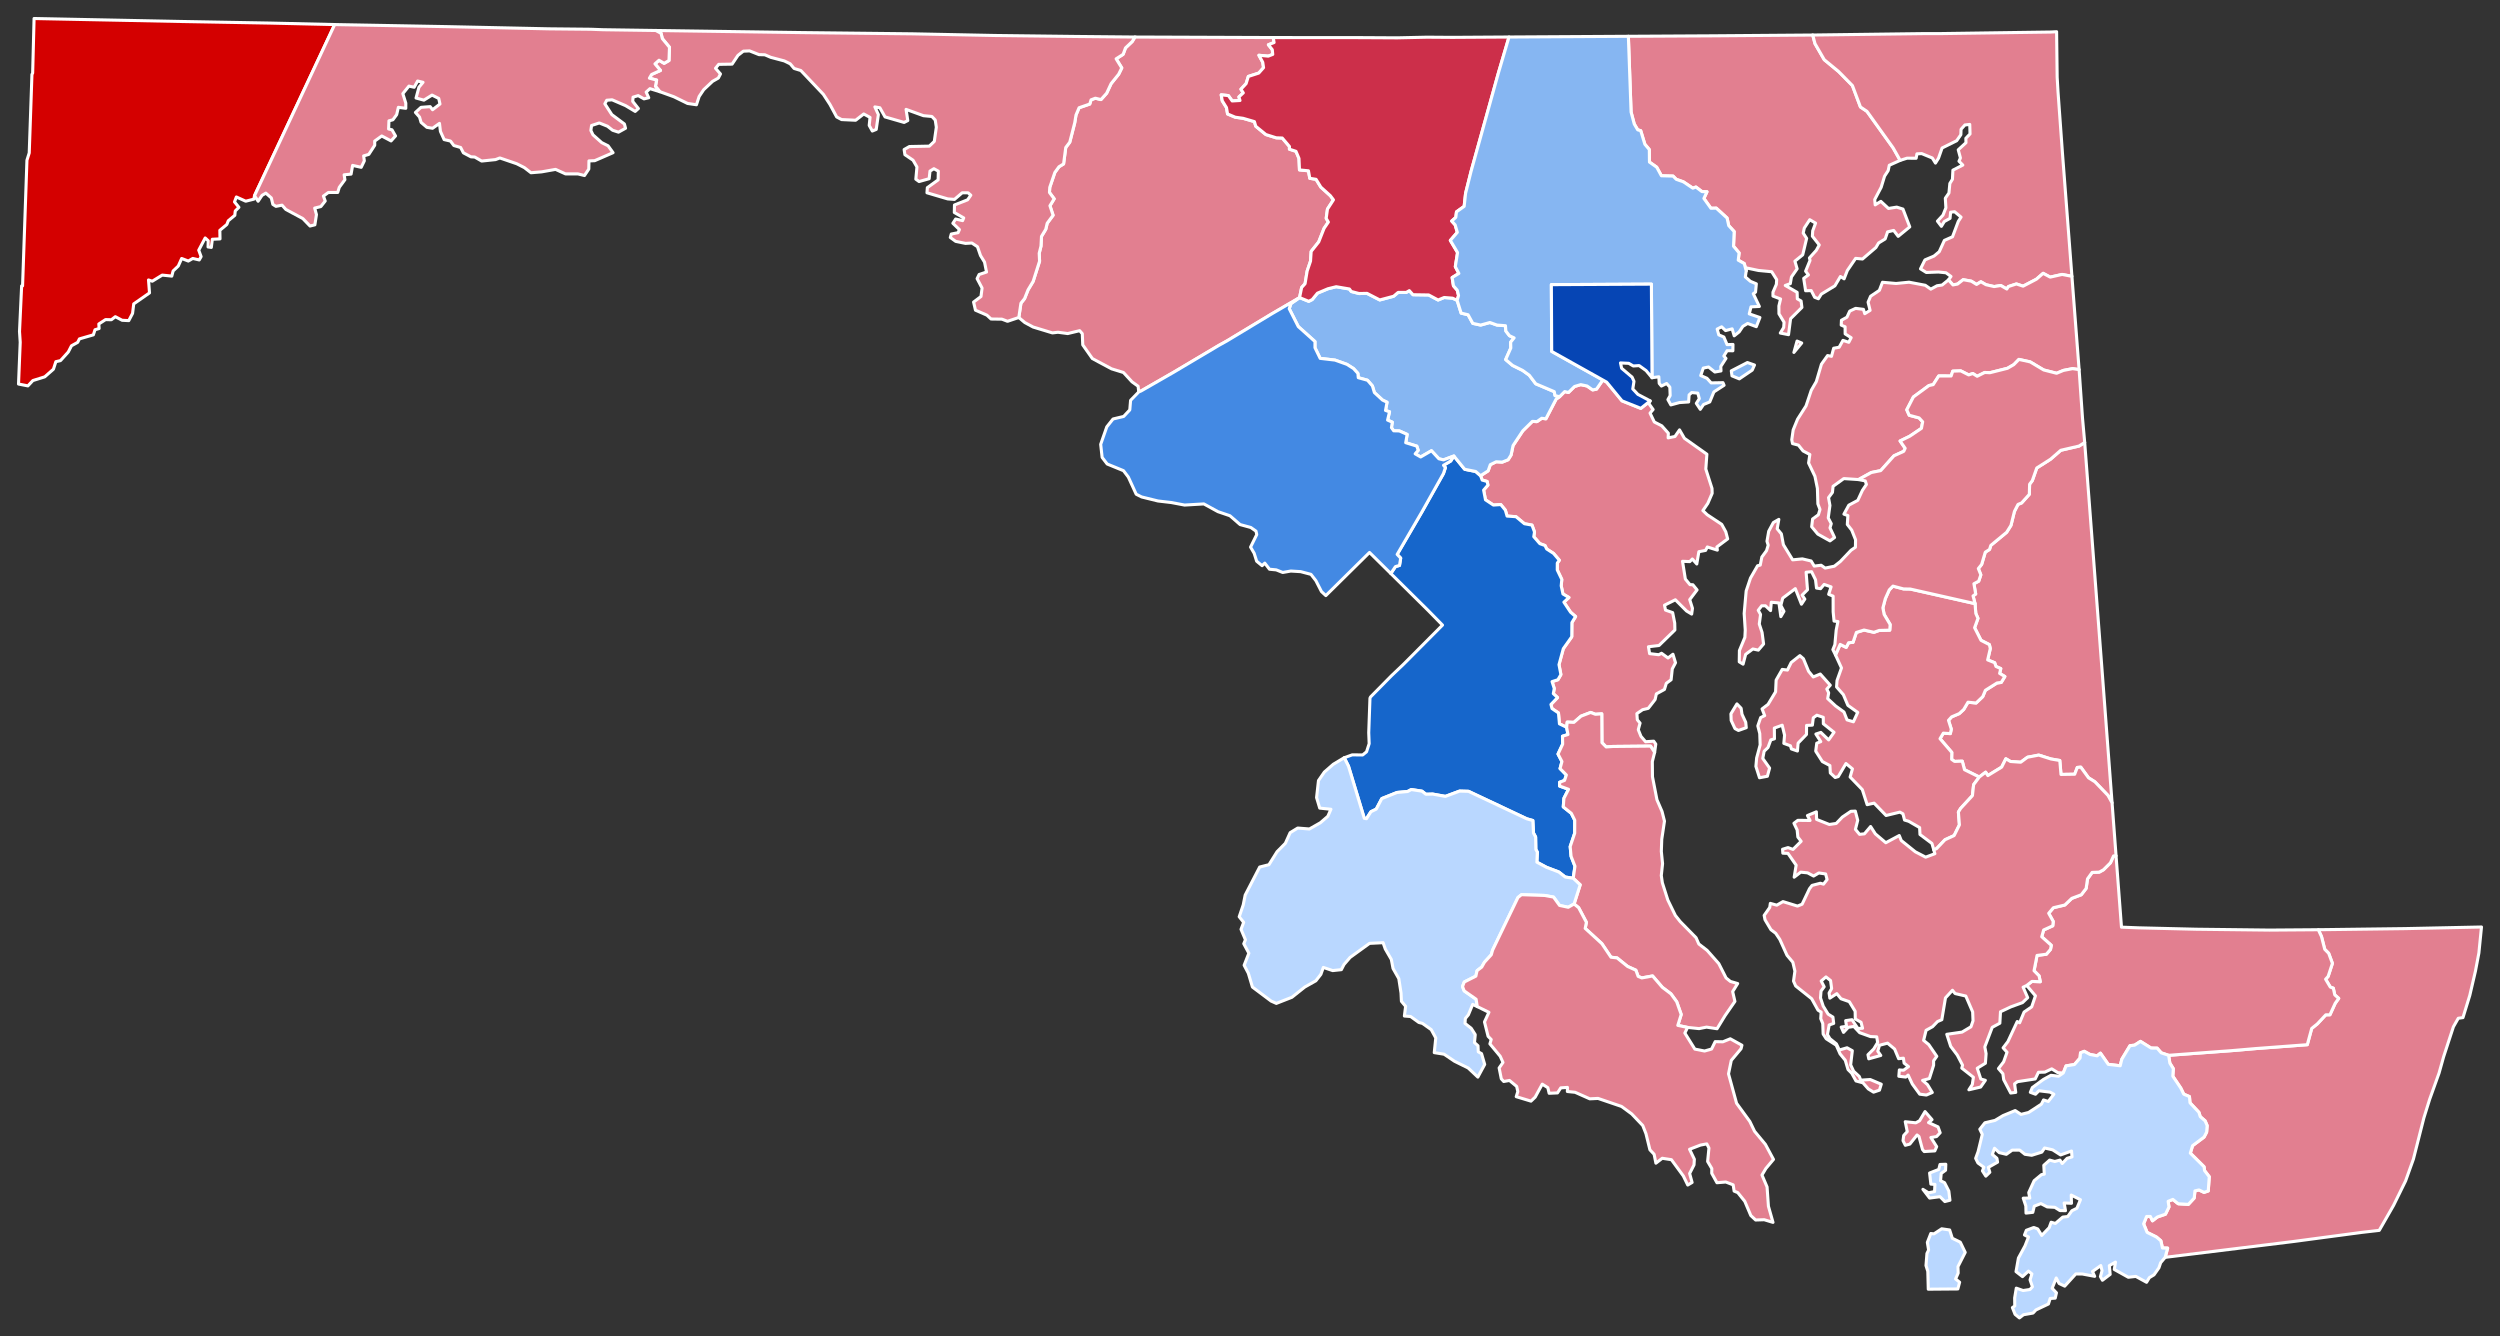
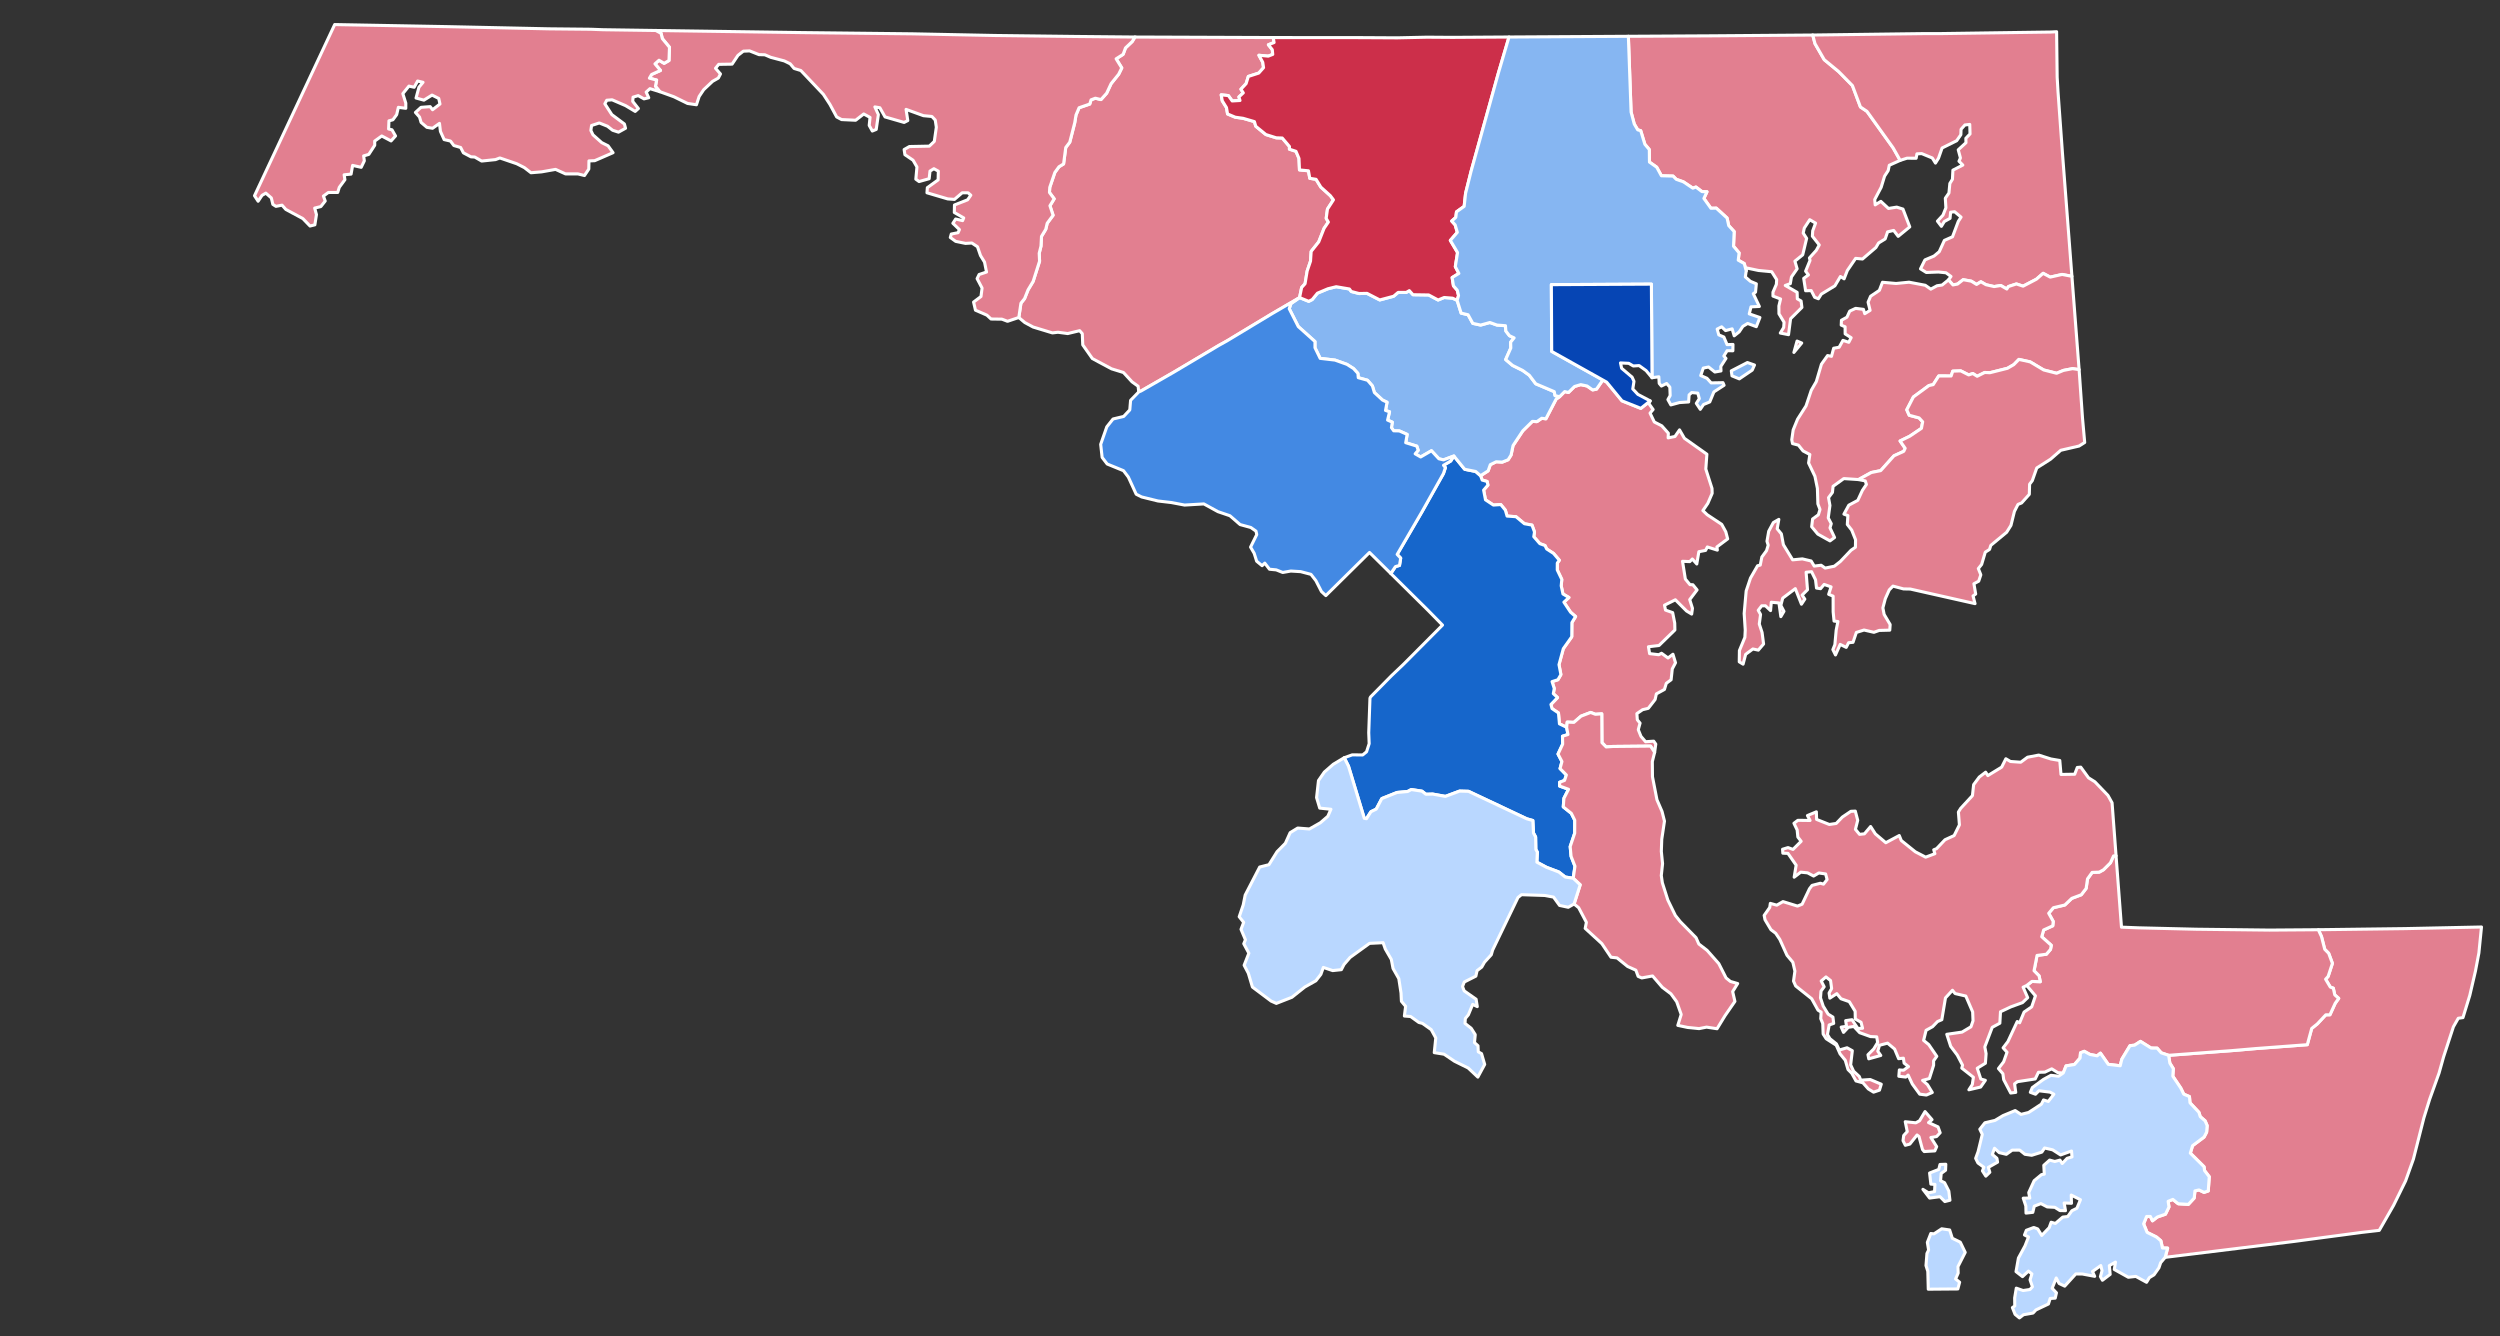
<svg xmlns="http://www.w3.org/2000/svg" xmlns:ns1="http://sodipodi.sourceforge.net/DTD/sodipodi-0.dtd" xmlns:ns2="http://www.inkscape.org/namespaces/inkscape" version="1.2" width="810" height="433" viewBox="0 0 810 433" stroke-linecap="round" stroke-linejoin="round" id="svg2538" ns1:docname="Maryland_Presidential_Election_Results_2004.svg" ns2:version="0.92.3 (2405546, 2018-03-11)">
  <rect x="0" y="0" width="810" height="433" fill="#333333" stroke="none" />
  <defs id="defs2542" />
  <ns1:namedview pagecolor="#ffffff" bordercolor="#666666" borderopacity="1" objecttolerance="10" gridtolerance="10" guidetolerance="10" ns2:pageopacity="0" ns2:pageshadow="2" ns2:window-width="1873" ns2:window-height="1719" id="namedview2540" showgrid="false" ns2:zoom="1.1491267" ns2:cx="389.90556" ns2:cy="216.5" ns2:window-x="1778" ns2:window-y="49" ns2:window-maximized="0" ns2:current-layer="svg2538" />
  <g id="Maryland" transform="translate(5,5)" stroke="white" stroke-width="1" style="fill:#cc2f4a;fill-opacity:1">
    <path d="M 697.63 336.92 718.12 335.4 725.93 334.73 742.56 333.48 743.99 328.21 745.81 326.74 748.55 323.81 749.9 323.79 751.6 320.08 752.74 318.48 751.46 317.34 750.99 315.17 750.02 314.82 748.5 312.26 749.31 311.37 750.7 307.13 749.49 303.87 748.21 302.57 747.16 298.44 746.13 296.23 774.29 295.87 799 295.35 798.16 303.75 797.05 309.61 795.21 317.51 793 324.7 791.48 324.92 789.9 327.69 786.73 337.4 785.26 342.66 782.21 351.17 780.34 357.18 776.94 370.56 774.42 377.6 770.51 385.55 765.88 393.64 760.09 394.31 737.82 397.28 696.51 402.38 697.31 399.39 695.63 399.35 695.12 397.01 693.69 395.8 690.66 394.29 689.53 391.52 690.5 389.13 691.72 389.13 692.4 390.54 693.99 389.3 696.61 388.4 697.75 386.06 697.48 384.23 699 383.61 700.75 385.02 704.03 385.22 705.92 383.17 706.16 380.85 707.48 380.54 709.11 381.33 710.47 380.87 710.8 376.26 709.27 374.27 709.12 373.04 704.66 368.61 705.4 366.19 709.12 363.41 709.95 361.81 710.12 359.71 709.46 358.16 707.88 356.79 707.45 355.39 704.56 352.31 704.38 350.29 702.53 349.51 701.57 347.53 698.99 343.69 699.16 341.27 698.03 339.45 697.63 336.92 Z" id="Worcester" fill="#b3c4db" style="fill:#e27f90;fill-opacity:1" />
    <path d="M 500.3 123.53 501.96 121.87 503.18 122.16 505.15 120.22 507.16 119.62 509.21 120.06 511.02 121.33 512.27 121.08 514.32 118.12 515.56 118.81 520.53 124.87 526.63 127.31 529.66 124.89 529.25 125.78 530.61 127.68 529.62 128.86 531 131.73 533.41 132.96 535.54 135.35 535.48 136.87 537.69 136.42 539.17 134.28 540.75 137.01 548.03 142.17 547.68 146.97 549.69 153.26 549.74 154.84 548.33 158.1 546.73 160.43 548.12 161.76 552.83 164.89 554.16 167.32 554.76 169.6 551.28 172.21 551.42 173.24 548.18 172.22 547.61 173.33 545.43 173.75 544.76 177.73 543.31 176.12 542.49 176.96 540.14 176.86 541.05 182.61 542.54 184.42 543.49 184.46 544.85 186.13 542.47 189.28 543.36 192.1 543.1 193.96 541.44 192.96 537.82 189.33 534.3 191.08 534.63 192.67 536.94 193.49 537.61 196.89 537.66 199.12 532.52 204.14 529.1 204.55 529.47 206.77 532.44 207.13 533.34 206.66 535.44 208.18 537.03 206.97 537.87 209.73 536.82 211.72 536.44 215.24 534.88 216.4 534.28 218.38 531.66 219.82 531.25 221.66 529.04 224.5 527.2 224.94 525.35 226.21 525.49 228.21 526.38 229.29 525.8 231.42 526.67 233.57 528.17 235.32 530.8 235.14 531.47 236.09 531.1 238.75 529.78 236.74 517.54 236.86 515.4 237.01 514.03 235.62 513.97 226.28 511.91 226.43 510.37 225.84 507.25 227.04 504.94 229.05 502.78 228.96 502.59 230.65 500.26 229.52 499.94 225.99 497.85 224.58 497.51 223.24 499.64 221.01 498.27 219.73 498.58 218.09 497.87 215.84 499.76 215.23 500.73 213.57 500.11 210.34 501.51 205.18 504.25 201.31 504.29 196.72 505.49 194.76 503.87 193.36 501.7 190.1 503.33 188.59 501.39 187.44 500.83 184.8 501.02 182.73 499.55 179.66 499.56 177.43 500.23 176.52 498.35 174.31 496.12 172.87 495.58 171.75 493.9 171.14 491.94 168.88 492.18 167.36 491.36 165.13 488.91 164.69 486.18 162.41 483.29 162.21 482.73 160.28 481.25 158.48 478.86 158.64 476.3 156.94 475.69 153.79 477.08 152.18 476.83 150.99 475.23 150.55 474.7 149.13 477.15 147.56 477.86 145.55 479.77 144.61 481.71 144.73 483.63 143.96 484.58 142.45 485.23 139.36 488.4 134.58 491.5 131.52 492.96 131.61 494.52 130.52 495.87 130.69 499.18 124.32 500.3 123.53 Z" id="Anne Arundel" fill="#b8e0da" style="fill:#e27f90;fill-opacity:1" />
    <path d="M 445.62 180.82 447.13 178.57 448.44 178.2 448.82 175.83 447.68 174.63 455.72 160.82 462.68 148.43 463.31 146.5 462.7 145.75 465.03 144.37 466.06 142.74 469.56 147.05 473.13 147.76 474.7 149.13 475.23 150.55 476.83 150.99 477.08 152.18 475.69 153.79 476.3 156.94 478.86 158.64 481.25 158.48 482.73 160.28 483.29 162.21 486.18 162.41 488.91 164.69 491.36 165.13 492.18 167.36 491.94 168.88 493.9 171.14 495.58 171.75 496.12 172.87 498.35 174.31 500.23 176.52 499.56 177.43 499.55 179.66 501.02 182.73 500.83 184.8 501.39 187.44 503.33 188.59 501.7 190.1 503.87 193.36 505.49 194.76 504.29 196.72 504.25 201.31 501.51 205.18 500.11 210.34 500.73 213.57 499.76 215.23 497.87 215.84 498.58 218.09 498.27 219.73 499.64 221.01 497.51 223.24 497.85 224.58 499.94 225.99 500.26 229.52 502.59 230.65 503.02 232.98 501.25 233.54 501.3 236.11 499.8 239.31 501.07 241.74 500.46 244.01 502.5 246.09 501.91 247.86 500.32 248.45 500.32 249.68 503.2 250.73 501.71 253.65 501.5 256.43 504.11 258.52 505.22 260.76 505.2 264.96 503.74 269.29 504.03 272.45 505.29 275.66 504.72 279.55 502.13 279.16 500.08 277.54 496.07 276.01 492.95 274.34 493.1 271.09 492.61 270.22 492.54 266.17 491.85 264.91 491.64 260.85 489.68 260.29 470.8 251.39 467.92 251.31 463.3 253.03 459.17 252.28 456.99 252.34 455.72 251.34 452.26 250.81 451.06 251.45 447.65 251.76 442.7 253.74 440.9 257.16 439.18 258 437.74 260.26 437.03 260.13 431.91 243.25 430.53 240.5 433.14 239.57 436.5 239.61 437.76 238.58 438.61 235.94 438.47 232.4 438.87 221.21 439.06 220.81 445.83 213.94 449.77 210.19 462.37 197.53 457.75 192.82 445.62 180.82 Z" id="Prince George's" fill="#b1e486" style="fill:#1666cb;fill-opacity:1" />
-     <path d="M 576.22 109.19 577.24 105.51 578.75 106.13 576.22 109.19 Z M 582.33 6.35 583.06 9.14 586.06 14.34 590.73 18.19 595.19 22.73 597.79 29.66 599.91 31.09 608.38 42.92 610.66 46.96 607.13 48.55 606.77 50.27 605.6 52.08 604.5 55.69 602.41 59.65 602.56 61.38 604.39 60.24 606.87 62.54 609.54 62.11 611.56 62.74 613.76 68.51 610.01 71.58 608.55 69.66 606.58 70.12 605.8 72.42 603.67 73.73 602.78 75.21 598.45 78.92 596.23 78.71 593.53 82.66 592.49 85.34 591.3 84.59 589.5 87.62 585.1 90.3 584.17 91.79 582.95 91.32 581.84 89.16 580.02 89.2 579.4 85.2 580.93 84.07 580.02 82.86 581.45 79.37 581.26 78.57 583.48 76.1 584.44 74.36 582.21 71.53 582.31 69.81 583.24 67.29 581.36 66.19 579.59 68.89 579.24 70.52 580.35 72.24 579.08 77.57 576.55 79.62 577.27 82.09 575.43 84.74 575.06 86.9 573.43 87.49 577.27 89.72 577.33 91.82 578.55 92.52 578.82 94.61 575.15 98.26 574.48 103.43 571.82 102.91 572.91 101.11 573.04 99.42 571.38 96.66 571.36 94.13 571.9 91.87 569.44 90.93 569.44 89.67 570.54 87.13 570.64 85.6 569.03 83.04 564.74 82.63 560.85 81.81 560.77 82.77 560.14 80.39 558.19 79.29 558.47 76.94 556.66 74.77 556.87 70.02 555.11 68.11 554.57 65.64 551.07 62.44 549.34 62.48 547.06 59.3 548.06 57.13 546.44 57.08 544.47 55.6 543.48 55.97 540.42 53.92 538.11 53.1 537.07 52.05 533.29 51.95 531.77 49.17 529.42 47.51 529.38 43.46 527.93 41.74 526.59 37.34 525.62 37.07 524.5 35.18 523.47 31.31 522.59 6.76 549.36 6.61 582.33 6.35 Z" id="Harford" fill="#cbdc93" style="fill:#e27f90;fill-opacity:1" />
+     <path d="M 576.22 109.19 577.24 105.51 578.75 106.13 576.22 109.19 M 582.33 6.35 583.06 9.14 586.06 14.34 590.73 18.19 595.19 22.73 597.79 29.66 599.91 31.09 608.38 42.92 610.66 46.96 607.13 48.55 606.77 50.27 605.6 52.08 604.5 55.69 602.41 59.65 602.56 61.38 604.39 60.24 606.87 62.54 609.54 62.11 611.56 62.74 613.76 68.51 610.01 71.58 608.55 69.66 606.58 70.12 605.8 72.42 603.67 73.73 602.78 75.21 598.45 78.92 596.23 78.71 593.53 82.66 592.49 85.34 591.3 84.59 589.5 87.62 585.1 90.3 584.17 91.79 582.95 91.32 581.84 89.16 580.02 89.2 579.4 85.2 580.93 84.07 580.02 82.86 581.45 79.37 581.26 78.57 583.48 76.1 584.44 74.36 582.21 71.53 582.31 69.81 583.24 67.29 581.36 66.19 579.59 68.89 579.24 70.52 580.35 72.24 579.08 77.57 576.55 79.62 577.27 82.09 575.43 84.74 575.06 86.9 573.43 87.49 577.27 89.72 577.33 91.82 578.55 92.52 578.82 94.61 575.15 98.26 574.48 103.43 571.82 102.91 572.91 101.11 573.04 99.42 571.38 96.66 571.36 94.13 571.9 91.87 569.44 90.93 569.44 89.67 570.54 87.13 570.64 85.6 569.03 83.04 564.74 82.63 560.85 81.81 560.77 82.77 560.14 80.39 558.19 79.29 558.47 76.94 556.66 74.77 556.87 70.02 555.11 68.11 554.57 65.64 551.07 62.44 549.34 62.48 547.06 59.3 548.06 57.13 546.44 57.08 544.47 55.6 543.48 55.97 540.42 53.92 538.11 53.1 537.07 52.05 533.29 51.95 531.77 49.17 529.42 47.51 529.38 43.46 527.93 41.74 526.59 37.34 525.62 37.07 524.5 35.18 523.47 31.31 522.59 6.76 549.36 6.61 582.33 6.35 Z" id="Harford" fill="#cbdc93" style="fill:#e27f90;fill-opacity:1" />
    <path d="M 582.33 6.35 618.87 5.88 624.02 5.88 659.39 5.38 661.34 5.28 661.52 20.01 661.8 24.78 663.25 44.83 666.3 84.53 663.13 83.92 659.26 84.79 656.98 83.56 654.8 85.46 650.49 87.72 648.31 87 645.73 87.84 645.21 88.64 643.25 87.51 641.1 87.85 638.46 87.25 636.8 86.29 635.41 87.16 633.7 86.1 631.07 85.62 629.24 87.04 627.76 87.32 626.3 85.69 627.12 84.57 625.49 83.38 623.03 83.13 619.12 83.28 617.24 82.11 618.68 79.21 621.62 77.96 623.32 76.54 624.98 72.89 627.61 71.72 629.49 66.73 630.38 65.35 628.29 63.6 627 63.76 626.81 65.75 624.95 66.78 624.01 68.33 622.73 66.65 624.53 64.7 625.47 62.33 625.28 59.23 626.46 57.53 626.75 54.45 627.59 53.09 627.74 50.13 630.95 48.48 629.71 47.23 630.18 46.19 629.47 43.54 631.97 41.24 631.94 39.8 633.29 38.4 633.2 35.32 631.63 35.49 630.38 36.89 630.32 38.65 628.96 40.6 624.24 42.95 623.08 46.25 622.09 47.84 621.07 46.19 617.64 44.77 616.09 44.85 615.83 46.27 612.85 46.26 610.66 46.96 608.38 42.92 599.91 31.09 597.79 29.66 595.19 22.73 590.73 18.19 586.06 14.34 583.06 9.14 582.33 6.35 Z" id="Cecil" fill="#e4c9a0" style="fill:#e27f90;fill-opacity:1" />
-     <path d="M 634.91 190.58 634.27 188.08 635.12 187.46 634.55 184.13 636.1 183.3 636.79 181.24 635.98 179.22 637.05 177.88 638.23 173.9 639.61 173.02 640.02 171.71 645.15 167.46 646.55 165.23 647.67 160.71 648.83 158.43 649.99 157.96 652.5 155.16 652.59 151.88 653.46 150.74 654.91 146.62 659.36 143.8 662.69 140.89 668.61 139.52 670.44 138.36 676.07 212.2 679.31 255.11 677.98 252.72 673.74 248.3 671.68 247.01 669.17 243.56 668.04 243.66 667.2 245.85 662.76 245.92 662.37 241.4 659.5 240.91 655.55 239.65 651.92 240.34 649.72 241.96 646.38 241.72 644.9 240.84 643.54 243.55 639.06 246.29 638.35 245.19 636.29 246.76 631.5 244.38 630.77 241.62 628.28 241.7 627.33 241.03 627.38 238.78 623.57 234.34 624.64 232.54 626.91 232.69 627.22 231.26 626.31 228.39 627.33 227.26 629.8 226.21 631.25 224.86 632.63 222.51 635.26 222.77 637.41 220.71 638.26 218.66 642.04 216.28 643.4 216.11 644.57 214.19 642.88 213.18 643.25 211.63 641.69 210.93 641.27 209.72 639 208.81 639.85 205.15 639.56 203.86 636.85 202.47 634.77 198.38 635.86 195.35 635.16 193.75 634.91 190.58 Z" id="Caroline" fill="#94bbeb" style="fill:#e27f90;fill-opacity:1" />
-     <path d="M 103.44 2.96 77.46 58.41 77.24 59.53 74.61 60.19 71.58 58.82 70.98 60.42 72.4 62.17 71.22 63.36 71.08 64.76 68.97 66.52 68.5 67.72 66.23 69.62 66.28 72.4 63.79 72.52 63.47 75.16 62.41 75.01 62.47 73.01 61.48 72.1 59.39 76.06 60.16 78.15 59.55 79.22 57.46 78.74 56.01 79.58 53.86 78.75 52.76 81.2 51.09 82.79 50.66 84.46 47.56 84.13 44.34 86.11 43.12 85.71 43.44 89.9 38.33 93.46 37.95 96.54 36.72 98.88 34.57 98.77 32.37 97.61 31.08 98.6 29.2 98.55 27.02 99.97 27.11 101.44 25.78 101.84 25.25 103.49 20.73 104.8 20.16 105.93 18.16 107.03 17.12 109.05 14.6 111.84 13.1 112.18 12.31 114.62 9.49 117.1 5.65 118.3 4.04 120.03 1 119.43 1.55 105.88 1.32 102.42 2.01 87.62 2.31 87.63 3.73 46.91 4.47 44.55 5.35 19.12 5.58 18.68 6.04 1 53.71 1.96 82.64 2.48 103.44 2.96 Z" id="Garrett" fill="#d8e9e9" style="fill:#d40000;fill-opacity:1" />
    <path d="M 626.3 85.69 627.76 87.32 629.24 87.04 631.07 85.62 633.7 86.1 635.41 87.16 636.8 86.29 638.46 87.25 641.1 87.85 643.25 87.51 645.21 88.64 645.73 87.84 648.31 87 650.49 87.72 654.8 85.46 656.98 83.56 659.26 84.79 663.13 83.92 666.3 84.53 668.63 114.75 666.51 114.44 663.54 115.02 661.34 115.94 657.16 114.87 652.77 112.25 649.13 111.45 647.46 113.15 645.42 114.33 639.73 115.76 638.05 115.68 635.6 116.91 634.2 116.03 632.85 116.47 630.27 115.16 627.7 115.25 627.17 116.82 623.15 116.81 621.36 119.62 619.98 119.92 614.94 123.62 612.8 127.78 613.59 129.54 616.79 130.4 617.95 131.67 617.55 133.78 613.77 136.33 610.63 137.87 612.27 140.24 611.82 141.23 608.65 142.68 604.35 147.48 601.3 148.1 597.17 150.38 592.39 150.06 588.92 152.56 588.71 154.54 587.45 156.23 587.9 158.78 587.35 162.8 588.33 164.67 587.92 166.03 589.4 169.15 587.91 170.25 583.96 168.04 581.98 165.66 582.28 163.16 584.15 161.79 584.68 160.08 583.99 158.26 583.84 153.25 583.04 149.33 580.98 145.01 581.39 142.26 579.2 141.11 577.69 139.22 575.77 138.72 575.53 137.48 575.99 134.29 577.41 130.82 580.16 126.5 581.85 121.45 583.49 118.62 585.15 112.99 587.14 110.2 588.4 110.45 589.11 107.83 590.88 107.51 592.12 105.28 594 105.9 594.77 104.42 592.83 103.18 592.81 100.88 591.56 100.34 591.63 98.76 593.4 97.78 594.31 95.8 596.22 94.91 598.75 95.23 599.18 96.63 600.91 95.56 600.26 92.91 601.07 90.99 603.91 89.08 604.92 86.46 609.33 86.85 613.53 86.43 618.79 87.43 620.58 88.68 622.61 87.58 624.24 87.35 626.3 85.69 Z" id="Kent" fill="#cdec98" style="fill:#e27f90;fill-opacity:1" />
-     <path d="M 589.7 207.2 591.22 203.79 593.17 204.75 593.95 203.24 595.38 203.11 596.46 199.91 598.95 199.13 602.15 199.87 603.86 199.26 607.28 199.17 607.41 197.36 605.46 194.07 605.05 191.96 605.84 188.98 607.12 186.12 608.32 184.9 611.75 185.81 613.94 185.85 634.91 190.58 635.16 193.75 635.86 195.35 634.77 198.38 636.85 202.47 639.56 203.86 639.85 205.15 639 208.81 641.27 209.72 641.69 210.93 643.25 211.63 642.88 213.18 644.57 214.19 643.4 216.11 642.04 216.28 638.26 218.66 637.41 220.71 635.26 222.77 632.63 222.51 631.25 224.86 629.8 226.21 627.33 227.26 626.31 228.39 627.22 231.26 626.91 232.69 624.64 232.54 623.57 234.34 627.38 238.78 627.33 241.03 628.28 241.7 630.77 241.62 631.5 244.38 636.29 246.76 634.46 249.22 634.07 252.78 630.26 256.91 629.52 258.1 629.85 262.26 628.14 265.72 625.18 267.08 622.44 269.97 621.53 270.33 620.94 268.27 617.07 265.37 616.96 263.14 613.4 261.09 612.07 260.69 611.55 258.67 610.56 258.13 606.09 259.22 602.21 255.22 599.96 255.71 598.39 250.84 594.44 246.75 595.19 244.12 593.09 242.39 590.6 246.61 589.6 246.91 588.03 245.45 587.89 243.04 585.45 241.75 583.29 238.37 583.63 235.79 584.93 235.29 583.35 232.83 584.95 232.3 587.48 234.73 589.23 232.27 585.76 229.5 585.74 227.41 583.66 226.73 582.51 227.57 582.21 229.94 580.33 230.04 580.3 232.96 577.59 235.76 577.37 238.33 575.42 237.66 575.09 236.63 572.96 235.85 573.2 233.19 572.43 229.97 569.89 230.89 569.92 234.37 568.74 234.73 567.83 237.2 566.58 238.4 566.14 240.74 568.35 243.86 567.63 246.51 565.08 246.99 563.91 243.31 564.15 240.59 565.29 236.34 565.16 232.67 564.53 230.19 565.45 227.49 566.75 226.86 565.91 224.69 567.85 223.21 570.29 219.15 570.47 215.35 572.44 211.89 574.13 212.1 575.35 209.65 578.16 207.43 579.31 208.43 580.98 212.49 582.49 214.33 584.77 213.39 588.01 217.01 586.89 218.26 587.49 219.47 587.17 221.35 589.74 223.73 592.45 225.69 593.44 228.24 595.5 228.86 596.9 225.82 593.71 223.53 592.25 220.07 590.05 217.57 590.2 215.48 591.64 211.42 589.7 207.2 Z M 555.82 226.28 557.76 223.07 559.12 224.47 559.4 226.41 560.61 229 560.79 230.77 558.26 231.67 557.13 231.06 555.9 228.42 555.82 226.28 Z" id="Talbot" fill="#d5bca5" style="fill:#e27f90;fill-opacity:1" />
    <path d="M 651.65 314.3 653.34 312.98 656.05 313.08 655.66 311.17 654.03 309.52 655 304.56 658.02 304.17 659.37 302.6 659.61 301.28 656.52 298.51 657.14 296.31 660.1 294.96 660.25 293.56 658.78 290.9 660.3 289.1 664 288.22 666.25 286.07 669.32 284.91 670.91 282.85 671.35 279.76 672.85 277.66 675.15 277.57 676.52 276.81 678.77 274.56 679.79 272.32 680.6 272.27 682.36 295.4 687.94 295.62 706.56 296.07 730.3 296.35 746.13 296.23 747.16 298.44 748.21 302.57 749.49 303.87 750.7 307.13 749.31 311.37 748.5 312.26 750.02 314.82 750.99 315.17 751.46 317.34 752.74 318.48 751.6 320.08 749.9 323.79 748.55 323.81 745.81 326.74 743.99 328.21 742.56 333.48 725.93 334.73 718.12 335.4 697.63 336.92 695.24 336.12 693.91 334.6 691.96 334.58 688.51 332.41 686.61 333.64 685.12 333.8 682.48 338.17 681.95 340.31 678.07 339.85 675.54 336.23 674.48 337.09 672.15 336.64 670.3 335.63 669.09 336.11 668.94 337.82 667.12 339.91 664.4 340.35 663.5 342.64 661.76 342.55 659.76 341.31 657.53 342.37 655.46 342.42 654.41 344.58 648.65 345.46 647.73 346.16 648.1 348.93 646.47 349.14 644.2 344.82 643.94 342.89 642.5 341.21 644.17 339.04 645.28 335.93 644.01 334.51 645.56 332.47 648.58 325.98 649.36 326.38 650.8 322.91 653.26 321.23 654.48 317.65 651.65 314.3 Z" id="Wicomico" fill="#dbe5d2" style="fill:#e27f90;fill-opacity:1" />
    <path d="M 362.72 7 407.52 7.17 407.8 8.78 405.96 9.5 407.22 11.09 407.37 12.62 405.92 13.19 402.89 12.91 404.13 15.17 404.39 16.92 402.84 18.68 399.46 19.77 398.75 22.09 397.06 23.91 397.83 25.09 396.41 26.41 396.76 27.56 394.23 27.71 392.99 25.97 390.67 25.73 391.01 27.66 392.38 29.86 392.73 31.92 395.21 32.97 397.75 33.33 401.43 34.4 401.87 35.91 405.14 38.59 408.5 39.65 410.45 39.72 412.79 42.47 412.77 43.33 414.9 44.03 415.87 46.34 416.03 50.05 418.94 50.34 419.37 52.77 421.41 53.1 422.96 55.63 426.04 58.41 427.04 59.75 425.1 62.75 424.69 65.75 425.39 66.95 424 68.99 422.27 73.38 419.82 76.46 419.61 79.61 418.52 82.83 417.84 86.93 416.73 88.16 416.06 91.42 415.93 91.52 407.22 96.59 392.49 105.48 389.97 106.88 375.17 115.67 364.7 121.68 363.96 121.98 363.74 120.13 361.77 118.71 359 115.69 355.14 114.5 348.93 111.18 345.81 106.74 345.66 103.11 344.81 102.14 340.94 103.07 337.78 102.65 335.99 102.86 329.73 100.96 327.04 99.51 325.09 97.87 325.78 93.24 326.96 91.75 328.09 88.91 329.74 86.16 331.82 79.62 331.7 77.06 332.28 74.74 332.44 71.59 333.83 69.28 334.29 67.33 336.2 64.75 335.18 61.66 336.55 59.42 335.02 57.36 335.12 55.71 336.77 50.88 338.11 49.03 339.6 48.11 340.3 42.79 341.6 41.08 343.21 34.78 343.62 32.27 344.62 29.91 348.08 28.71 348.5 27.35 349.89 26.82 351.72 27.26 353.55 25.21 355 22.1 357.45 19.05 358.45 17.01 356.63 14.05 358.89 12.61 359.66 10.53 361.85 8.45 362.72 7 Z" id="Frederick" fill="#9a94d1" style="fill:#e27f90;fill-opacity:1" />
    <path d="M 415.93 91.52 416.06 91.42 419.03 92.63 420.16 92.06 421.85 89.99 425.24 88.56 427.93 87.9 432.21 88.63 432.81 89.44 435.33 90.1 437.92 90.05 442.05 92.18 446.52 90.99 447.98 89.75 450.65 89.73 451.62 89.17 452.81 90.49 457.91 90.57 460.95 92.2 462.91 91.39 465.64 91.61 467.11 92.3 468.41 96.45 470.66 96.98 472.19 99.77 474.73 100.32 477.73 99.49 480.02 100.32 482.77 100.53 482.9 102.25 484.07 103.77 485.57 104.47 484.45 105.86 484.5 107.76 482.84 111.5 485.08 113.4 488.33 115.01 490.49 116.57 492.59 119.35 498.58 121.89 498.84 123.18 500.3 123.53 499.18 124.32 495.87 130.69 494.52 130.52 492.96 131.61 491.5 131.52 488.4 134.58 485.23 139.36 484.58 142.45 483.63 143.96 481.71 144.73 479.77 144.61 477.86 145.55 477.15 147.56 474.7 149.13 473.13 147.76 469.56 147.05 466.06 142.74 462.7 144 461.2 143.65 458.79 141.04 455.3 143.06 453.52 142.04 454.49 140.91 454.05 139.55 450.45 138.43 450.92 135.75 448.39 134.62 446.56 134.58 445.83 133.57 446.1 131.78 444.58 131.11 445.21 128.42 443.91 127.98 444.4 125.32 442.94 124.62 440.3 122.19 439.66 120.04 438.07 118.2 435.08 117.37 434.96 115.97 433.54 114.41 431.4 113.05 427.55 111.67 422.73 111.11 421.05 107.65 421.05 105.66 415.64 100.81 412.71 95.03 413.25 93.37 415.93 91.52 Z" id="Howard" fill="#e8ead8" style="fill:#86b6f2;fill-opacity:1" />
    <path d="M 207.48 4.88 254.93 5.56 290.65 5.96 317.41 6.5 344.02 6.82 362.72 7 361.85 8.45 359.66 10.53 358.89 12.61 356.63 14.05 358.45 17.01 357.45 19.05 355 22.1 353.55 25.21 351.72 27.26 349.89 26.82 348.5 27.35 348.08 28.71 344.62 29.91 343.62 32.27 343.21 34.78 341.6 41.08 340.3 42.79 339.6 48.11 338.11 49.03 336.77 50.88 335.12 55.71 335.02 57.36 336.55 59.42 335.18 61.66 336.2 64.75 334.29 67.33 333.83 69.28 332.44 71.59 332.28 74.74 331.7 77.06 331.82 79.62 329.74 86.16 328.09 88.91 326.96 91.75 325.78 93.24 325.09 97.87 321.44 99.1 319.62 98.41 316.1 98.36 314.75 97.11 311.05 95.5 310.44 92.87 312.84 91.07 313.19 88.33 311.58 85.28 312.23 83.94 314.63 83.14 313.99 79.93 312.68 77.79 311.7 74.94 309.88 73.74 307.82 73.86 304.64 73.2 302.9 71.94 303.21 70.83 305.41 70.39 305.85 69.39 303.73 67.35 304.63 65.96 306.88 66.48 307.24 65.61 304.2 63.84 304.25 61.41 308.5 59.74 309.54 58.25 308.66 57.47 306.76 57.46 304.24 59.61 302.07 59.45 295.34 57.46 295.46 55.8 298.95 53.29 299.02 50.46 297.58 49.66 296.32 50.43 296.05 52.9 292.78 53.82 291.73 53.05 292.09 49.1 290.83 46.91 288.19 45.12 287.94 43.45 289.64 42.48 296.1 42.35 297.71 40.82 298.37 36.22 298.02 33.9 296.93 32.74 294.19 32.48 288.57 30.44 289.12 34.06 287.93 34.67 281.75 32.88 280.08 29.92 278.46 29.64 279.59 32.12 278.9 36.93 277.63 37.45 276.62 35.63 276.89 33.04 274.85 31.93 272.23 33.96 267.67 33.74 266.08 32.89 263.89 28.82 261.77 25.57 254.47 17.85 252.29 17.18 251.02 15.67 249.12 14.74 244.71 13.57 242.81 12.75 240.91 12.7 237.87 11.49 235.84 11.58 234.1 12.94 232.2 15.78 227.86 15.85 226.83 17.13 228.43 18.97 227.74 20.29 225.88 21.35 222.99 24.07 221.52 26.27 220.65 28.94 217.77 28.52 213.34 26.35 208.78 24.7 207.36 22.98 207.74 20.94 205.41 20.33 206.12 19.12 209 17.82 207.21 15.69 208.52 14.52 210.18 15.52 211.75 14.61 211.91 10.32 209.59 7.51 209.18 5.8 207.48 4.88 Z" id="Washington" fill="#bbea90" style="fill:#e27f90;fill-opacity:1" />
    <path d="M 611.58 364.58 611.8 362.89 612.95 361.63 612.3 358.44 615.73 358.79 616.95 358.11 618.71 355.15 620.98 357.77 619.85 358.72 622.92 360.11 623.61 362.01 622.45 363.25 620.61 363.55 622.48 366.52 621.88 367.89 618.45 368.1 617.89 367.45 616.75 363.23 616.12 362.74 613.79 365.69 612.33 366.07 611.58 364.58 Z M 621.53 270.33 622.44 269.97 625.18 267.08 628.14 265.72 629.85 262.26 629.52 258.1 630.26 256.91 634.07 252.78 634.46 249.22 636.29 246.76 638.35 245.19 639.06 246.29 643.54 243.55 644.9 240.84 646.38 241.72 649.72 241.96 651.92 240.34 655.55 239.65 659.5 240.91 662.37 241.4 662.76 245.92 667.2 245.85 668.04 243.66 669.17 243.56 671.68 247.01 673.74 248.3 677.98 252.72 679.31 255.11 680.6 272.27 679.79 272.32 678.77 274.56 676.52 276.81 675.15 277.57 672.85 277.66 671.35 279.76 670.91 282.85 669.32 284.91 666.25 286.07 664 288.22 660.3 289.1 658.78 290.9 660.25 293.56 660.1 294.96 657.14 296.31 656.52 298.51 659.61 301.28 659.37 302.6 658.02 304.17 655 304.56 654.03 309.52 655.66 311.17 656.05 313.08 653.34 312.98 651.65 314.3 650.49 314.85 651.97 318.24 650.29 319.85 646.52 321.22 643.16 322.81 642.95 326.52 640.48 327.86 638.08 334.19 638.49 336.38 638.27 339.49 635.63 341.11 636.78 344.6 638.25 345.02 636.73 347.2 632.92 348.09 634.02 346.4 634.38 344.03 630.62 341.07 630.86 340.11 629.15 336.84 627.02 334.01 625.76 330.12 630.7 329.4 633.59 327.68 634.26 325.72 634.14 322.87 631.92 317.72 628.45 316.91 627.6 315.85 625.33 318.32 624.15 325.38 622.76 325.98 621.15 327.65 619.05 328.82 618.25 332.08 619.92 333.45 622.52 337.25 621.48 338.71 621.49 340.13 620.12 344.45 617.92 345.04 619.5 346.42 621.06 348.97 619.15 349.79 616.99 349.51 614.58 346.21 613.24 343.33 612.47 343.97 610.22 343.71 610.39 341.66 611.76 341.75 613.35 340.58 611.93 339.45 611.7 337.85 610.16 338.01 608.85 334.89 606.57 332.98 603.95 333.67 603.4 335.59 604.37 336.97 600.48 338.06 600.22 336.73 602.1 334.85 603.36 332.76 603.06 330.94 601.03 330.85 597.53 329.59 595.64 327.57 593.85 327.85 592.3 329.49 591.55 327.78 593.27 327.53 593 325.69 595.04 325.39 596.96 328.23 598.47 328.15 597.98 326.22 596.11 325.15 596.07 322.66 594.17 319.54 591.49 318.6 590.12 316.94 587.87 318.4 587.62 316.73 588.45 315.29 588.1 312.7 586.61 311.53 585.07 312.85 586.03 314.71 585.01 316.11 584.84 318.32 585.72 320.99 587.31 323.57 588.87 324.54 589.11 326.58 587.65 327.09 587.09 330.18 587.88 331.52 590 333.22 590.93 335.21 593.44 334.48 595.15 335.43 594.61 340.01 595.58 342.09 597.41 343.78 597.88 344.97 600.95 344.77 604.53 346.28 603.94 348.21 602.03 348.86 600.33 347.81 598.59 345.83 596.34 345.23 594.96 342.73 593.76 341.54 592.87 338.53 591.18 336.45 589.94 333.65 586.69 331.56 585.7 330.02 585.57 326.61 584.92 325.05 585.05 322.93 584.04 322.3 581.98 318.59 576.8 314.45 576.1 312.88 576.55 309.65 575.88 306.77 573.99 304.52 571.65 299.36 570.32 297.38 568.78 296.21 566.86 292.99 566.59 291.59 568.39 289.02 568.59 287.7 570.68 288.27 572.69 287.12 577.39 288.57 578.89 287.96 581.27 282.96 582.11 281.87 584.8 281.17 585.82 281.46 586.98 279.97 586.5 278.16 584.3 277.84 582.61 278.84 580.65 277.8 578.44 277.58 576.31 279.21 576.95 275.32 574.3 271.5 572.64 271.43 572.55 270.16 574.32 269.62 575.93 270.21 578.57 267.58 577.5 266.2 577.28 263.91 576.24 261.74 577.51 260.78 581.46 260.83 580.61 259.24 583.5 258.03 583.58 260.49 587.7 262.13 589.93 261.8 591.92 259.73 594.67 257.87 596.12 257.8 596.9 260.78 596.16 263.71 597.5 265.33 599.07 265.16 601.08 262.79 602.61 265.17 606 268.04 610.36 265.71 611.02 267.33 615.56 270.98 618.91 272.72 621.9 271.6 621.53 270.33 Z" id="Dorchester" fill="#cde2b7" style="fill:#e27f90;fill-opacity:1" />
    <path d="M 502.59 230.65 502.78 228.96 504.94 229.05 507.25 227.04 510.37 225.84 511.91 226.43 513.97 226.28 514.03 235.62 515.4 237.01 517.54 236.86 529.78 236.74 531.1 238.75 530.35 241.76 530.4 246.66 531.85 254.11 533.5 257.92 534.29 261.04 533.41 266.92 533.27 270.86 533.67 274.85 533.26 278.67 533.6 281.01 535.38 286.61 537.81 291.6 539.4 293.6 544.53 298.83 545.42 300.85 548.09 302.91 551.89 307.2 554.25 311.85 555.65 312.99 558 313.67 556.38 316.28 557.11 319.45 553.89 324.11 551.33 328.31 547.92 327.79 545.51 328.27 541.77 327.89 538.61 327.22 539.71 323.69 538.25 319.57 536.37 316.99 533.6 314.9 530.43 311.21 526.93 311.85 525.75 311.34 525.02 309.34 522.35 308.14 518.92 305.36 516.96 305.14 513.99 300.73 508.6 295.8 508.99 293.83 506.48 289.09 505 287.89 506.98 281.67 504.72 279.55 505.29 275.66 504.03 272.45 503.74 269.29 505.2 264.96 505.22 260.76 504.11 258.52 501.5 256.43 501.71 253.65 503.2 250.73 500.32 249.68 500.32 248.45 501.91 247.86 502.5 246.09 500.46 244.01 501.07 241.74 499.8 239.31 501.3 236.11 501.25 233.54 503.02 232.98 502.59 230.65 Z" id="Calvert" fill="#c4e4e2" style="fill:#e27f90;fill-opacity:1" />
    <path d="M 103.44 2.96 139.84 3.63 172.86 4.34 186.41 4.48 190.42 4.63 207.48 4.88 209.18 5.8 209.59 7.51 211.91 10.32 211.75 14.61 210.18 15.52 208.52 14.52 207.21 15.69 209 17.82 206.12 19.12 205.41 20.33 207.74 20.94 207.36 22.98 208.78 24.7 205.59 23.73 204.36 24.84 205.19 26.67 203.66 27.03 201.77 25.98 200.11 26.48 200 27.85 201.84 30.17 200.8 31.1 197.69 29.23 193.32 27.34 191.59 27.48 190.97 28.63 193.23 32.13 197.31 35.17 197.67 36.56 195.39 37.82 193.5 37.21 191.82 35.9 189.17 34.84 186.67 35.66 186.44 37.26 187.12 38.68 189.96 41.21 192.02 42.24 193.63 44.47 187.69 47.06 185.82 47.14 185.77 49.78 184.37 51.87 182.23 51.34 178.22 51.34 175 49.88 170.49 50.68 167.04 50.97 164.88 49.3 162.42 48.05 156.95 46.18 155.55 46.71 151.06 47.18 148.81 45.88 147.58 45.81 145.14 44.52 144.25 42.79 142.04 42.15 140.96 40.7 138.89 40.22 137.7 37.57 137.39 34.98 135.15 36.56 133.31 36.26 131.43 34.66 130.93 32.93 129.6 31.43 131.41 29.78 134.37 29.55 135.15 30.55 137.55 28.7 137.15 26.9 134.98 25.81 132.34 27.45 129.8 26.76 130.73 23.28 132.06 21.67 130.31 21.25 129.19 23.27 127.49 22.9 125.52 25.34 126.48 28.42 126.47 30.09 124.07 29.78 123.52 32.15 122.29 33.82 121.02 34.15 120.91 36.79 122.01 37.06 123.15 39.05 121.71 40.66 118.69 39.06 116.4 40.71 116.41 42.06 114.49 45.03 112.83 45.51 113.04 47.12 112.03 49.21 109.25 48.59 108.75 51.41 106.5 51.64 106.75 53.22 104.93 55.7 104.42 57.35 101.37 57.37 99.79 58.53 100.37 60.13 98.95 61.93 96.96 62.42 97.53 64.53 97.02 67.84 95.45 68.23 93.12 65.82 87.61 62.86 86.38 61.47 84.41 61.86 83.4 61.22 82.91 59.13 81.13 57.58 79.9 58.3 78.63 60.2 77.46 58.41 103.44 2.96 Z" id="Allegany" fill="#cee8ef" style="fill:#e27f90;fill-opacity:1" />
    <path d="M 597.17 150.38 601.3 148.1 604.35 147.48 608.65 142.68 611.82 141.23 612.27 140.24 610.63 137.87 613.77 136.33 617.55 133.78 617.95 131.67 616.79 130.4 613.59 129.54 612.8 127.78 614.94 123.62 619.98 119.92 621.36 119.62 623.15 116.81 627.17 116.82 627.7 115.25 630.27 115.16 632.85 116.47 634.2 116.03 635.6 116.91 638.05 115.68 639.73 115.76 645.42 114.33 647.46 113.15 649.13 111.45 652.77 112.25 657.16 114.87 661.34 115.94 663.54 115.02 666.51 114.44 668.63 114.75 669.73 130.45 670.44 138.36 668.61 139.52 662.69 140.89 659.36 143.8 654.91 146.62 653.46 150.74 652.59 151.88 652.5 155.16 649.99 157.96 648.83 158.43 647.67 160.71 646.55 165.23 645.15 167.46 640.02 171.71 639.61 173.02 638.23 173.9 637.05 177.88 635.98 179.22 636.79 181.24 636.1 183.3 634.55 184.13 635.12 187.46 634.27 188.08 634.91 190.58 613.94 185.85 611.75 185.81 608.32 184.9 607.12 186.12 605.84 188.98 605.05 191.96 605.46 194.07 607.41 197.36 607.28 199.17 603.86 199.26 602.15 199.87 598.95 199.13 596.46 199.91 595.38 203.11 593.95 203.24 593.17 204.75 591.22 203.79 589.7 207.2 588.85 205.48 589.5 203.86 589.92 199.19 590.48 196.38 589.23 196.22 588.94 193.24 588.93 188.16 587.49 187.56 588.27 185.15 586.02 184.36 584.87 185.73 583.55 185.53 583.23 182.85 581.95 180.23 580.18 180.41 580.63 186.08 578.89 187.82 579.76 189.11 578.67 190.76 576.68 185.72 572.6 188.8 571.99 191.14 573 193.07 571.99 194.79 571.38 190.35 568.9 190.13 568.66 192.83 567 191.27 565.79 191.28 564.67 192.74 565.42 194.08 565.01 197.19 565.91 199.92 566.4 203.65 564.7 205.64 562.93 205.27 560.59 207 559.76 210.19 558.52 209.43 558.57 205.78 560.34 201.51 560.46 199.15 560.11 193.77 560.76 186.47 562.15 182.31 564.45 178.3 565.32 178.09 565.84 175.48 567.35 173.42 567.9 171.64 567.5 170.37 568.06 167.13 569.57 164.3 571.34 163.28 570.81 166.33 572.16 167.97 572.82 171.48 575.82 176.39 578.97 176.08 581.82 176.76 582.81 178.41 585.05 178.14 586.35 179.06 589.33 178.45 591.27 176.92 594.73 173.28 596.16 172.3 596.2 169.88 594.95 166.75 593.53 164.93 593.71 162.05 592.43 161.58 594.01 158.68 596.92 157.12 598.41 153.9 599.72 151.95 599.34 150.81 597.17 150.38 Z" id="Queen Anne's" fill="#c7d5e6" style="fill:#e27f90;fill-opacity:1" />
    <path d="M 363.96 121.98 364.7 121.68 375.17 115.67 389.97 106.88 392.49 105.48 407.22 96.59 415.93 91.52 413.25 93.37 412.71 95.03 415.64 100.81 421.05 105.66 421.05 107.65 422.73 111.11 427.55 111.67 431.4 113.05 433.54 114.41 434.96 115.97 435.08 117.37 438.07 118.2 439.66 120.04 440.3 122.19 442.94 124.62 444.4 125.32 443.91 127.98 445.21 128.42 444.58 131.11 446.1 131.78 445.83 133.57 446.56 134.58 448.39 134.62 450.92 135.75 450.45 138.43 454.05 139.55 454.49 140.91 453.52 142.04 455.3 143.06 458.79 141.04 461.2 143.65 462.7 144 466.06 142.74 465.03 144.37 462.7 145.75 463.31 146.5 462.68 148.43 455.72 160.82 447.68 174.63 448.82 175.83 448.44 178.2 447.13 178.57 445.62 180.82 438.72 174 424.57 187.97 423.16 186.67 421.35 183.14 419.75 181.09 416.4 180.21 413.22 180.02 410.61 180.48 408.5 179.64 406.31 179.43 404.79 177.46 403.92 178.28 402.16 176.84 401.35 174.27 400.18 172.26 402.19 168.2 401.94 167.09 400.27 165.91 396.79 164.96 393.5 162.1 389.6 160.77 385.05 158.27 378.81 158.64 374.49 157.82 370.19 157.32 364.88 156.01 363.13 155.13 360.58 149.57 359.01 147.5 353.73 145.34 352.09 143.2 351.62 138.96 353.6 133.3 355.63 130.75 359.07 129.93 361.05 127.81 361.31 124.71 363.96 121.98 Z" id="Montgomery" fill="#bce4ec" style="fill:#4389e3;fill-opacity:1" />
    <path d="M 430.53 240.5 431.91 243.25 437.03 260.13 437.74 260.26 439.18 258 440.9 257.16 442.7 253.74 447.65 251.76 451.06 251.45 452.26 250.81 455.72 251.34 456.99 252.34 459.17 252.28 463.3 253.03 467.92 251.31 470.8 251.39 489.68 260.29 491.64 260.85 491.85 264.91 492.54 266.17 492.61 270.22 493.1 271.09 492.95 274.34 496.07 276.01 500.08 277.54 502.13 279.16 504.72 279.55 506.98 281.67 505 287.89 503.11 288.96 500.3 288.36 498.35 285.66 495.5 285.13 487.96 284.88 486.82 285.79 478.61 302.82 478.17 304.35 475.97 306.76 475.08 308.34 473.57 309.49 473.18 311.27 469.42 313.17 468.86 314.64 469.39 316.04 473.26 318.75 473.64 321.14 472.15 320.42 470.75 323.81 469.77 324.99 469.66 326.58 471.69 328.19 472.98 330.22 472.73 332.8 473.87 333.82 473.96 335.79 475.02 336.38 476.04 339.87 473.82 343.98 470.7 341.04 466.25 338.84 462.87 336.56 459.7 336.05 460.19 331.3 458.72 328.6 455.87 326.58 454.7 326.27 452.04 324.35 450.02 324.19 450.42 321.05 449.06 319.42 448.93 316.74 448.21 312.07 446.34 308.77 445.79 305.86 443.83 302.47 443.12 300.43 438.73 300.65 432.42 305.22 430.45 307.51 429.6 309.17 426.79 309.47 423.76 308.45 422.96 310.7 421.33 312.78 417.75 314.8 413.58 318.12 408.53 320.1 406.83 319.34 400.79 314.81 399.46 310.33 398.1 307.74 399.63 303.84 397.98 300.77 398.52 299.49 397.09 296.1 397.95 293.85 396.5 292.03 397.81 288.17 398.44 285 403.14 275.92 406.14 275.16 408.77 270.95 411.46 268.22 413.01 264.78 415.46 263.29 419.25 263.59 422.79 261.58 425.21 259.49 426.22 257.2 422.59 256.83 421.57 253.42 422.19 247.9 424.09 245.15 426.99 242.62 430.53 240.5 Z" id="Charles" fill="#f3d7d4" style="fill:#b9d7ff;fill-opacity:1" />
    <path d="M 407.52 7.17 435.62 7.19 447.7 7.26 457.35 7.05 465.61 7.11 483.92 6.99 480.43 18.83 471.62 50.55 469.85 57.62 469.39 61.86 466.9 63.64 466.68 65.44 465.35 66.62 466.47 67.86 467.17 70.28 464.91 72.89 467.25 76.83 466.52 81.39 467.67 83.6 465.49 84.93 465.92 87.61 467.16 89.04 467.57 90.77 467.11 92.3 465.64 91.61 462.91 91.39 460.95 92.2 457.91 90.57 452.81 90.49 451.62 89.17 450.65 89.73 447.98 89.75 446.52 90.99 442.05 92.18 437.92 90.05 435.33 90.1 432.81 89.44 432.21 88.63 427.93 87.9 425.24 88.56 421.85 89.99 420.16 92.06 419.03 92.63 416.06 91.42 416.73 88.16 417.84 86.93 418.52 82.83 419.61 79.61 419.82 76.46 422.27 73.38 424 68.99 425.39 66.95 424.69 65.75 425.1 62.75 427.04 59.75 426.04 58.41 422.96 55.63 421.41 53.1 419.37 52.77 418.94 50.34 416.03 50.05 415.87 46.34 414.9 44.03 412.77 43.33 412.79 42.47 410.45 39.72 408.5 39.65 405.14 38.59 401.87 35.91 401.43 34.4 397.75 33.33 395.21 32.97 392.73 31.92 392.38 29.86 391.01 27.66 390.67 25.73 392.99 25.97 394.23 27.71 396.76 27.56 396.41 26.41 397.83 25.09 397.06 23.91 398.75 22.09 399.46 19.77 402.84 18.68 404.39 16.92 404.13 15.17 402.89 12.91 405.92 13.19 407.37 12.62 407.22 11.09 405.96 9.5 407.8 8.78 407.52 7.17 Z" id="Carroll" fill="#cee9e7" style="fill:#cc2f4a;fill-opacity:1" />
    <path d="M 555.94 115.16 561.16 112.46 563.45 113.27 562.72 114.92 558.54 117.75 556.16 116.78 555.94 115.16 Z M 483.92 6.99 522.59 6.76 523.47 31.31 524.5 35.18 525.62 37.07 526.59 37.34 527.93 41.74 529.38 43.46 529.42 47.51 531.77 49.17 533.29 51.95 537.07 52.05 538.11 53.1 540.42 53.92 543.48 55.97 544.47 55.6 546.44 57.08 548.06 57.13 547.06 59.3 549.34 62.48 551.07 62.44 554.57 65.64 555.11 68.11 556.87 70.02 556.66 74.77 558.47 76.94 558.19 79.29 560.14 80.39 560.77 82.77 560.49 84.73 562.13 86.15 564.05 86.96 563.79 89.65 563.07 90.16 565.03 94.29 562.32 94.42 561.76 96.69 565.21 97.88 564.04 100.84 561.23 99.8 559.69 100.74 558.5 102.52 556.88 103.81 556.21 101.55 554.09 102.11 552.81 100.89 551.37 101.62 551.89 103.5 553.53 104.19 554.57 106.66 556.48 106.6 556.45 108.65 554.58 108.63 553.53 110.35 554.21 111.13 552.53 113.74 552.6 115.18 550.61 115.53 548.58 113.91 546.86 114.26 546.04 116.68 548.05 117.56 549.42 119.06 553.24 118.99 553.6 119.83 550.3 121.98 548.96 125.23 546.95 126.06 545.89 127.62 544.61 125.69 545.58 124.16 545.08 122.37 543.1 122.19 542.27 122.95 542.12 125.23 539.15 125.43 536.36 126.19 535.4 124.47 536.13 123.16 536.03 120.43 534.98 119.25 533.3 120.08 532.58 119.22 532.46 117.08 530.25 117.38 530.05 87.06 497.64 87.23 497.75 108.86 514.32 118.12 512.27 121.08 511.02 121.33 509.21 120.06 507.16 119.62 505.15 120.22 503.18 122.16 501.96 121.87 500.3 123.53 498.84 123.18 498.58 121.89 492.59 119.35 490.49 116.57 488.33 115.01 485.08 113.4 482.84 111.5 484.5 107.76 484.45 105.86 485.57 104.47 484.07 103.77 482.9 102.25 482.77 100.53 480.02 100.32 477.73 99.49 474.73 100.32 472.19 99.77 470.66 96.98 468.41 96.45 467.11 92.3 467.57 90.77 467.16 89.04 465.92 87.61 465.49 84.93 467.67 83.6 466.52 81.39 467.25 76.83 464.91 72.89 467.17 70.28 466.47 67.86 465.35 66.62 466.68 65.44 466.9 63.64 469.39 61.86 469.85 57.62 471.62 50.55 480.43 18.83 483.92 6.99 Z" id="Baltimore" fill="#e8c7b1" style="fill:#86b6f2;fill-opacity:1" />
-     <path d="M 505 287.89 506.48 289.09 508.99 293.83 508.6 295.8 513.99 300.73 516.96 305.14 518.92 305.36 522.35 308.14 525.02 309.34 525.75 311.34 526.93 311.85 530.43 311.21 533.6 314.9 536.37 316.99 538.25 319.57 539.71 323.69 538.61 327.22 541.77 327.89 540.89 329.71 544.13 334.91 547.28 335.53 549.55 334.88 550.72 332.49 553.22 332.54 555.61 331.57 559.38 333.66 559.1 334.79 555.94 338.56 555.04 342.93 557.65 352.46 561.94 358.35 563.48 361.54 566.98 365.76 569.61 370.65 567.14 373.6 565.88 375.71 567.53 379.57 567.97 385.83 569.45 391.05 566.6 390.19 563.82 390.28 562.26 388.83 560.31 384.23 558.03 381.4 556.86 380.92 556.54 378.89 554.17 377.97 551.29 378.2 549.6 375.14 549.63 373.62 548.27 371.31 548.7 366.97 548 365.62 545.97 366 542.42 367.37 543.97 370.59 543.86 372.42 542.44 375.22 543.24 378.12 541.83 378.95 540.4 376.01 536.54 370.74 533.57 370.28 531.51 371.87 530.93 368.98 529.57 367.53 528.29 362.31 527.25 359.67 523.67 355.91 520.38 353.49 512.77 350.89 510.09 351.02 505.33 348.9 502.83 348.65 502.85 347.32 500.69 347.47 499.63 349.1 496.92 349.22 496.49 347.4 494.69 346.27 492.4 350.47 491.04 351.77 486.26 350.32 486.77 348.67 486.4 347 484.07 345.07 482.21 345.4 481.42 344.54 480.72 341.02 481.96 339.24 481.07 337.24 477.73 333.21 478.15 331.8 477.14 330.77 475.97 326.1 477.41 322.99 473.64 321.14 473.26 318.75 469.39 316.04 468.86 314.64 469.42 313.17 473.18 311.27 473.57 309.49 475.08 308.34 475.97 306.76 478.17 304.35 478.61 302.82 486.82 285.79 487.96 284.88 495.5 285.13 498.35 285.66 500.3 288.36 503.11 288.96 505 287.89 Z" id="St. Mary's" fill="#f4ddd3" style="fill:#e27f90;fill-opacity:1" />
    <path d="M 663.5 342.64 664.4 340.35 667.12 339.91 668.94 337.82 669.09 336.11 670.3 335.63 672.15 336.64 674.48 337.09 675.54 336.23 678.07 339.85 681.95 340.31 682.48 338.17 685.12 333.8 686.61 333.64 688.51 332.41 691.96 334.58 693.91 334.6 695.24 336.12 697.63 336.92 698.03 339.45 699.16 341.27 698.99 343.69 701.57 347.53 702.53 349.51 704.38 350.29 704.56 352.31 707.45 355.39 707.88 356.79 709.46 358.16 710.12 359.71 709.95 361.81 709.12 363.41 705.4 366.19 704.66 368.61 709.12 373.04 709.27 374.27 710.8 376.26 710.47 380.87 709.11 381.33 707.48 380.54 706.16 380.85 705.92 383.17 704.03 385.22 700.75 385.02 699 383.61 697.48 384.23 697.75 386.06 696.61 388.4 693.99 389.3 692.4 390.54 691.72 389.13 690.5 389.13 689.53 391.52 690.66 394.29 693.69 395.8 695.12 397.01 695.63 399.35 697.31 399.39 696.51 402.38 695.05 404.13 694.49 405.78 692.89 408.05 691.39 408.96 690.48 410.46 687.01 408.56 684.57 408.83 680.03 406.3 680.41 403.92 678.42 405.07 678.69 407.9 676.19 409.8 675.54 408.62 676.06 406.7 675.65 405.04 672.97 406.96 673.67 408.53 669.65 407.77 667.55 407.76 663.97 411.71 662.15 410.85 661.22 409.07 659.9 412.41 661.29 413.87 660.89 415.6 659.26 415.7 658.69 417.5 654.64 419.42 653.7 420.43 650.61 420.97 649.29 422 647.88 420.84 647.02 418.66 647.78 418.13 647.75 415.53 648.28 412.36 650.49 413.13 652.7 412.8 653.51 411.91 652.74 409.68 653.33 407.75 652.23 406.84 650.29 408.63 648.19 407 648.97 402.6 651.11 398.65 652.23 395.79 650.93 395.13 651.54 393.61 653.94 392.71 655.22 393.17 656.52 395.28 658.93 392.77 659.57 391.01 660.95 391.39 663.34 389.34 664.94 389.16 666.28 387.29 667.91 386.48 669.06 383.71 666.08 382.2 666.16 384.86 663.78 384.77 664.22 387.26 662.41 387.22 660.76 386.17 658.3 386.04 656.25 384.97 654.11 385.79 653.63 387.8 651.43 388.04 651.37 385.74 650.53 383.21 652.65 383.16 652.31 381.4 654.06 377.55 656.44 375.58 657.35 375.42 657.19 372.56 659.09 370.87 660.75 371.32 662.43 370.88 663.16 371.97 664.74 370.3 666.33 369.84 666.17 367.93 662.63 369.2 660.04 367.54 657.44 366.95 656.55 368.29 653.28 369.31 651.07 368.99 649.39 367.63 646.95 367.64 645.05 369 642.75 368.45 641.22 367.04 640.51 369.03 642 370.28 642.21 371.54 639.23 373.23 639.7 374.82 638.41 376.07 637.31 374.37 637.76 373.19 635.85 371.8 635.11 370.31 635.9 368.14 637.26 362.54 636.46 360.87 638.11 358.78 641.38 358.01 643.99 356.45 647.92 354.82 649.81 356.06 652.28 355.44 656.41 352.74 657.11 351.39 658.65 351.87 660.45 349.53 659.21 348.85 655.61 348.41 654.51 349.53 652.83 348.91 653.48 347.36 657.07 344.74 659.51 343.4 661.97 343.69 663.5 342.64 Z M 619.02 405.04 619.33 401.12 619.87 400.01 619.46 397.54 620.58 394.66 621.61 394.77 624.11 393.13 626.69 393.51 627.55 396.2 630.13 397.46 631.73 400.77 629.38 405.38 629.45 407.48 628.61 409.38 629.92 410.44 629.34 412.62 619.76 412.7 619.61 406.93 619.02 405.04 Z M 618.03 380.35 619.83 381.47 621.79 381.07 621.92 378.74 620.6 378.65 620.19 375.06 623.16 373.89 623.56 372.29 625.44 372.22 625.36 374.16 623.95 375.19 623.74 377.56 625.03 378.18 626.42 380.91 626.78 383.88 625.13 384.3 623.56 382.73 620.2 383.17 618.03 380.35 Z" id="Somerset" fill="#b6a8f0" style="fill:#b9d7ff;fill-opacity:1" />
    <path d="M 530.25 117.38 528.33 115.07 526.08 113.45 524.19 113.58 522.72 112.72 520.04 112.59 520.41 114.32 523.81 117.21 524.41 118.56 524.02 121.02 525.66 122.77 529.66 124.89 526.63 127.31 520.53 124.87 515.56 118.81 514.32 118.12 497.75 108.86 497.64 87.23 530.05 87.06 530.25 117.38 Z" id="path2535" fill="#e7d5a7" style="fill:#0645b4;fill-opacity:1" />
  </g>
</svg>